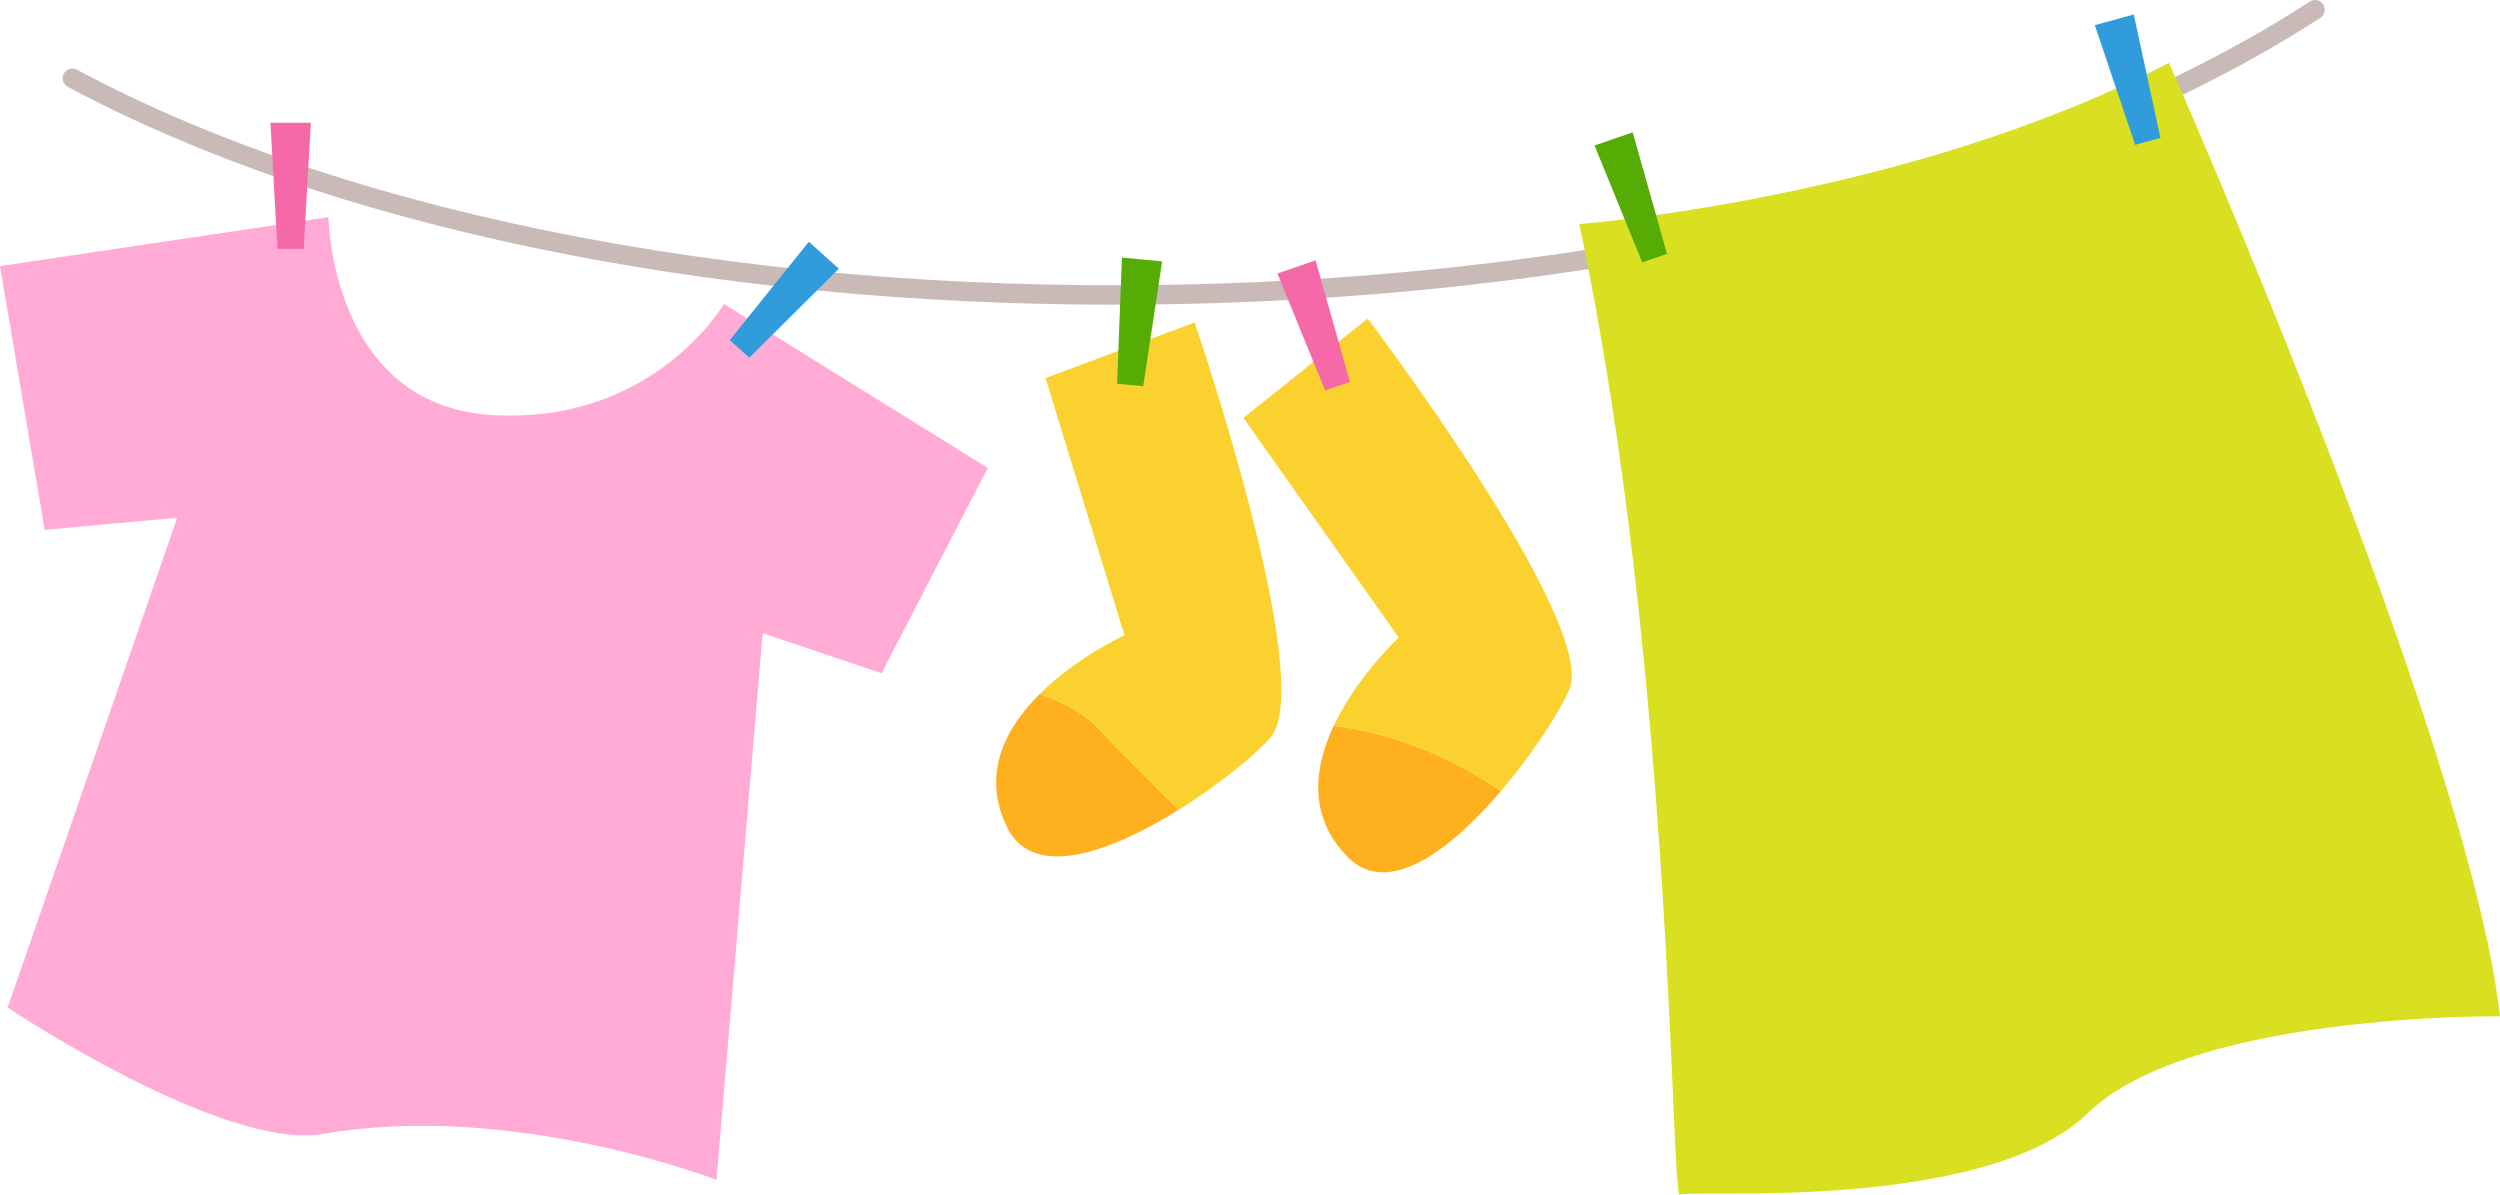
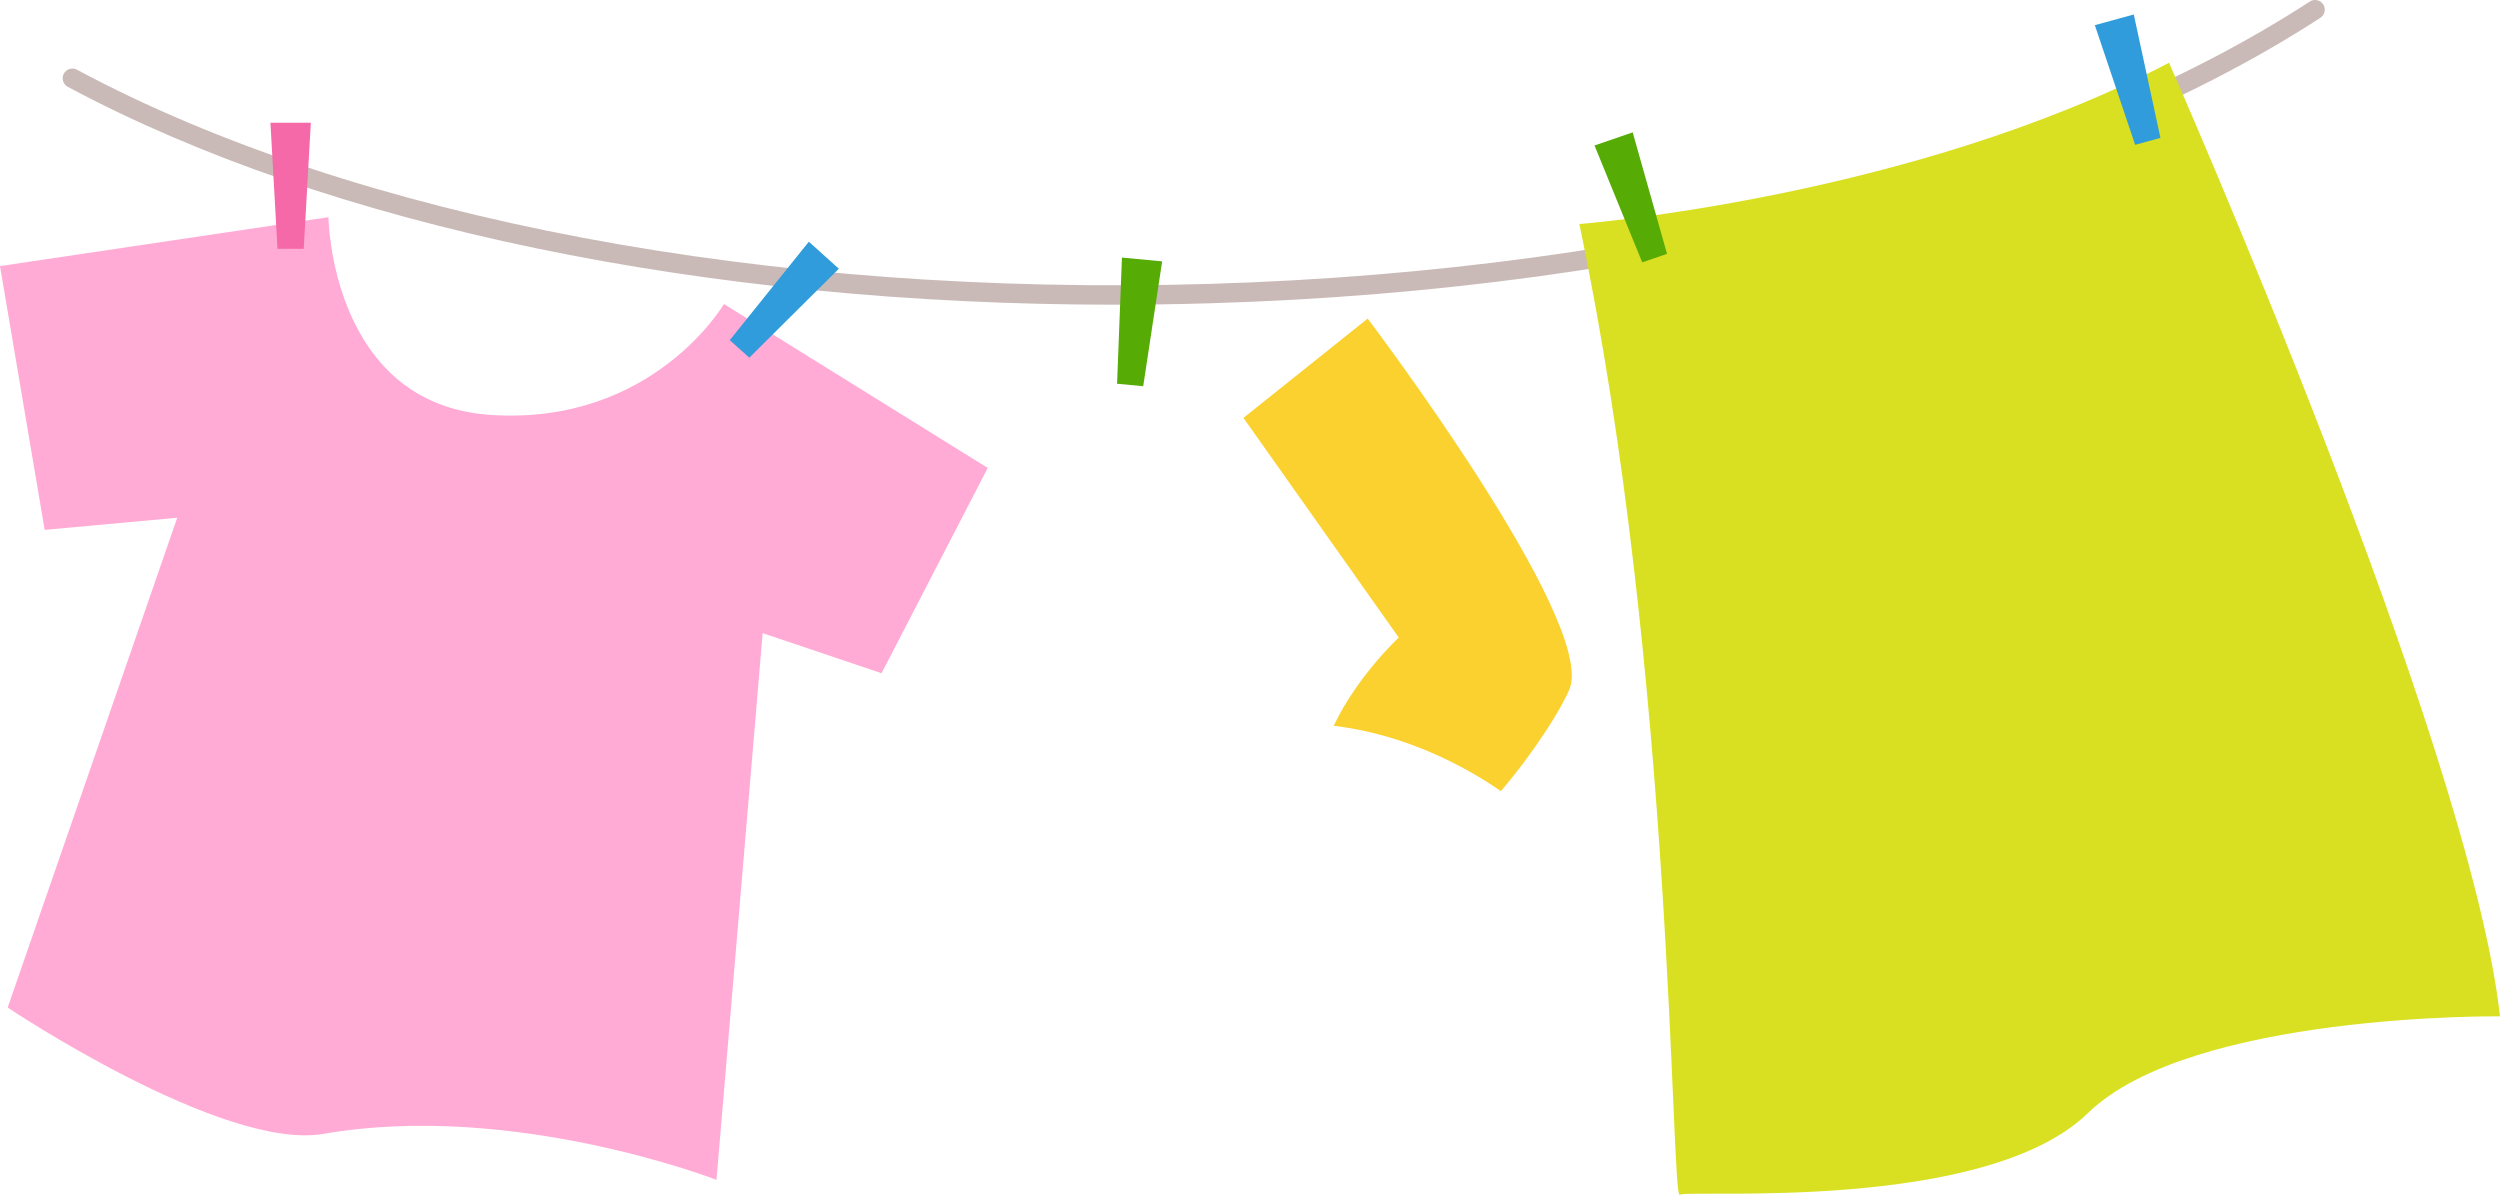
<svg xmlns="http://www.w3.org/2000/svg" version="1.1" id="レイヤー_1" x="0px" y="0px" viewBox="0 0 1150.91 550.03" style="enable-background:new 0 0 1150.91 550.03;" xml:space="preserve">
  <style type="text/css">
	.st0{fill:#C9BAB8;}
	.st1{fill:#FFABD6;}
	.st2{fill:#D9E021;}
	.st3{fill:#FFB01F;}
	.st4{fill:#FAD12E;}
	.st5{fill:#F569A8;}
	.st6{fill:#309CDB;}
	.st7{fill:#57AB05;}
</style>
  <g>
    <g>
      <path class="st0" d="M513.05,140.27c-188.03,0-361.7-35.91-481.85-100.31c-2.17-1.16-2.99-3.87-1.83-6.04    c1.17-2.17,3.87-2.99,6.04-1.83c128.28,68.76,318.56,104.68,522.06,98.58c203.78-6.12,388.16-53.49,505.89-129.96    c2.07-1.34,4.83-0.75,6.17,1.31c1.34,2.07,0.76,4.83-1.31,6.17C949.17,85.54,763.1,133.44,557.74,139.6    C542.78,140.05,527.86,140.27,513.05,140.27z" />
    </g>
    <g>
      <path class="st1" d="M151.21,99.98c0,0,0.96,86.51,75.24,91.08c74.28,4.57,106.83-51.09,106.83-51.09l121.44,75.45l-48.89,94.51    l-54.73-18.45l-21.25,251.68c0,0-93.68-36.35-180.84-21.18c-46.53,8.1-145.48-58.13-145.48-58.13l78.06-225.5l-61.02,5.58L0,122.5    L151.21,99.98z" />
    </g>
    <g>
      <path class="st2" d="M727.07,103.13c0,0,151.93-11.79,271.47-74.24c0,0,138.46,313.32,152.37,439c0,0-142.1-1.7-189.63,44.47    c-47.54,46.17-183.69,35.07-187.95,37.65C769.08,552.58,770.76,310.65,727.07,103.13z" />
    </g>
    <g>
-       <path class="st3" d="M503.63,333.23c-7.38-6.33-15.9-10.75-24.99-13.74c-15.6,15.51-27.25,36.83-14.8,61.74    c12.22,24.43,48.58,10.4,78.67-8.35C529.42,359.05,515.4,345.98,503.63,333.23z" />
-     </g>
+       </g>
    <g>
-       <path class="st4" d="M584.93,339.52c21.73-25.67-34.98-191.04-34.98-191.04l-68.61,25.56l36.33,118.39    c0,0-21.89,10.02-39.02,27.06c9.1,2.99,17.61,7.41,24.99,13.74c11.77,12.75,25.79,25.82,38.88,39.64    C562.13,360.65,579.09,346.42,584.93,339.52z" />
-     </g>
+       </g>
    <g>
-       <path class="st3" d="M620.56,394.66c18.76,18.91,47.9-4.08,70.41-30.47c-23.37-16.05-50.41-26.95-76.98-30.05    C605.02,353.21,601.86,375.81,620.56,394.66z" />
-     </g>
+       </g>
    <g>
      <path class="st4" d="M629.63,146.66l-57.19,45.72l71.5,101.12c0,0-19.17,17.77-29.95,40.64c26.57,3.09,53.61,14,76.98,30.05    c15.63-18.32,28.05-38.28,31.58-46.98C735.17,286.03,629.63,146.66,629.63,146.66z" />
    </g>
    <g>
      <polygon class="st5" points="139.83,114.53 127.75,114.53 124.5,56.5 143.09,56.5   " />
    </g>
    <g>
      <polygon class="st6" points="344.95,164.67 335.96,156.59 372.36,111.27 386.18,123.71   " />
    </g>
    <g>
      <polygon class="st7" points="767.44,116.86 756.02,120.79 734.06,66.98 751.63,60.93   " />
    </g>
    <g>
-       <polygon class="st5" points="621.46,175.79 610.04,179.73 588.07,125.91 605.65,119.86   " />
-     </g>
+       </g>
    <g>
      <polygon class="st7" points="526.29,177.8 514.26,176.66 516.5,118.58 535.01,120.33   " />
    </g>
    <g>
      <polygon class="st6" points="994.59,63.47 982.94,66.68 964.39,11.59 982.31,6.66   " />
    </g>
  </g>
</svg>